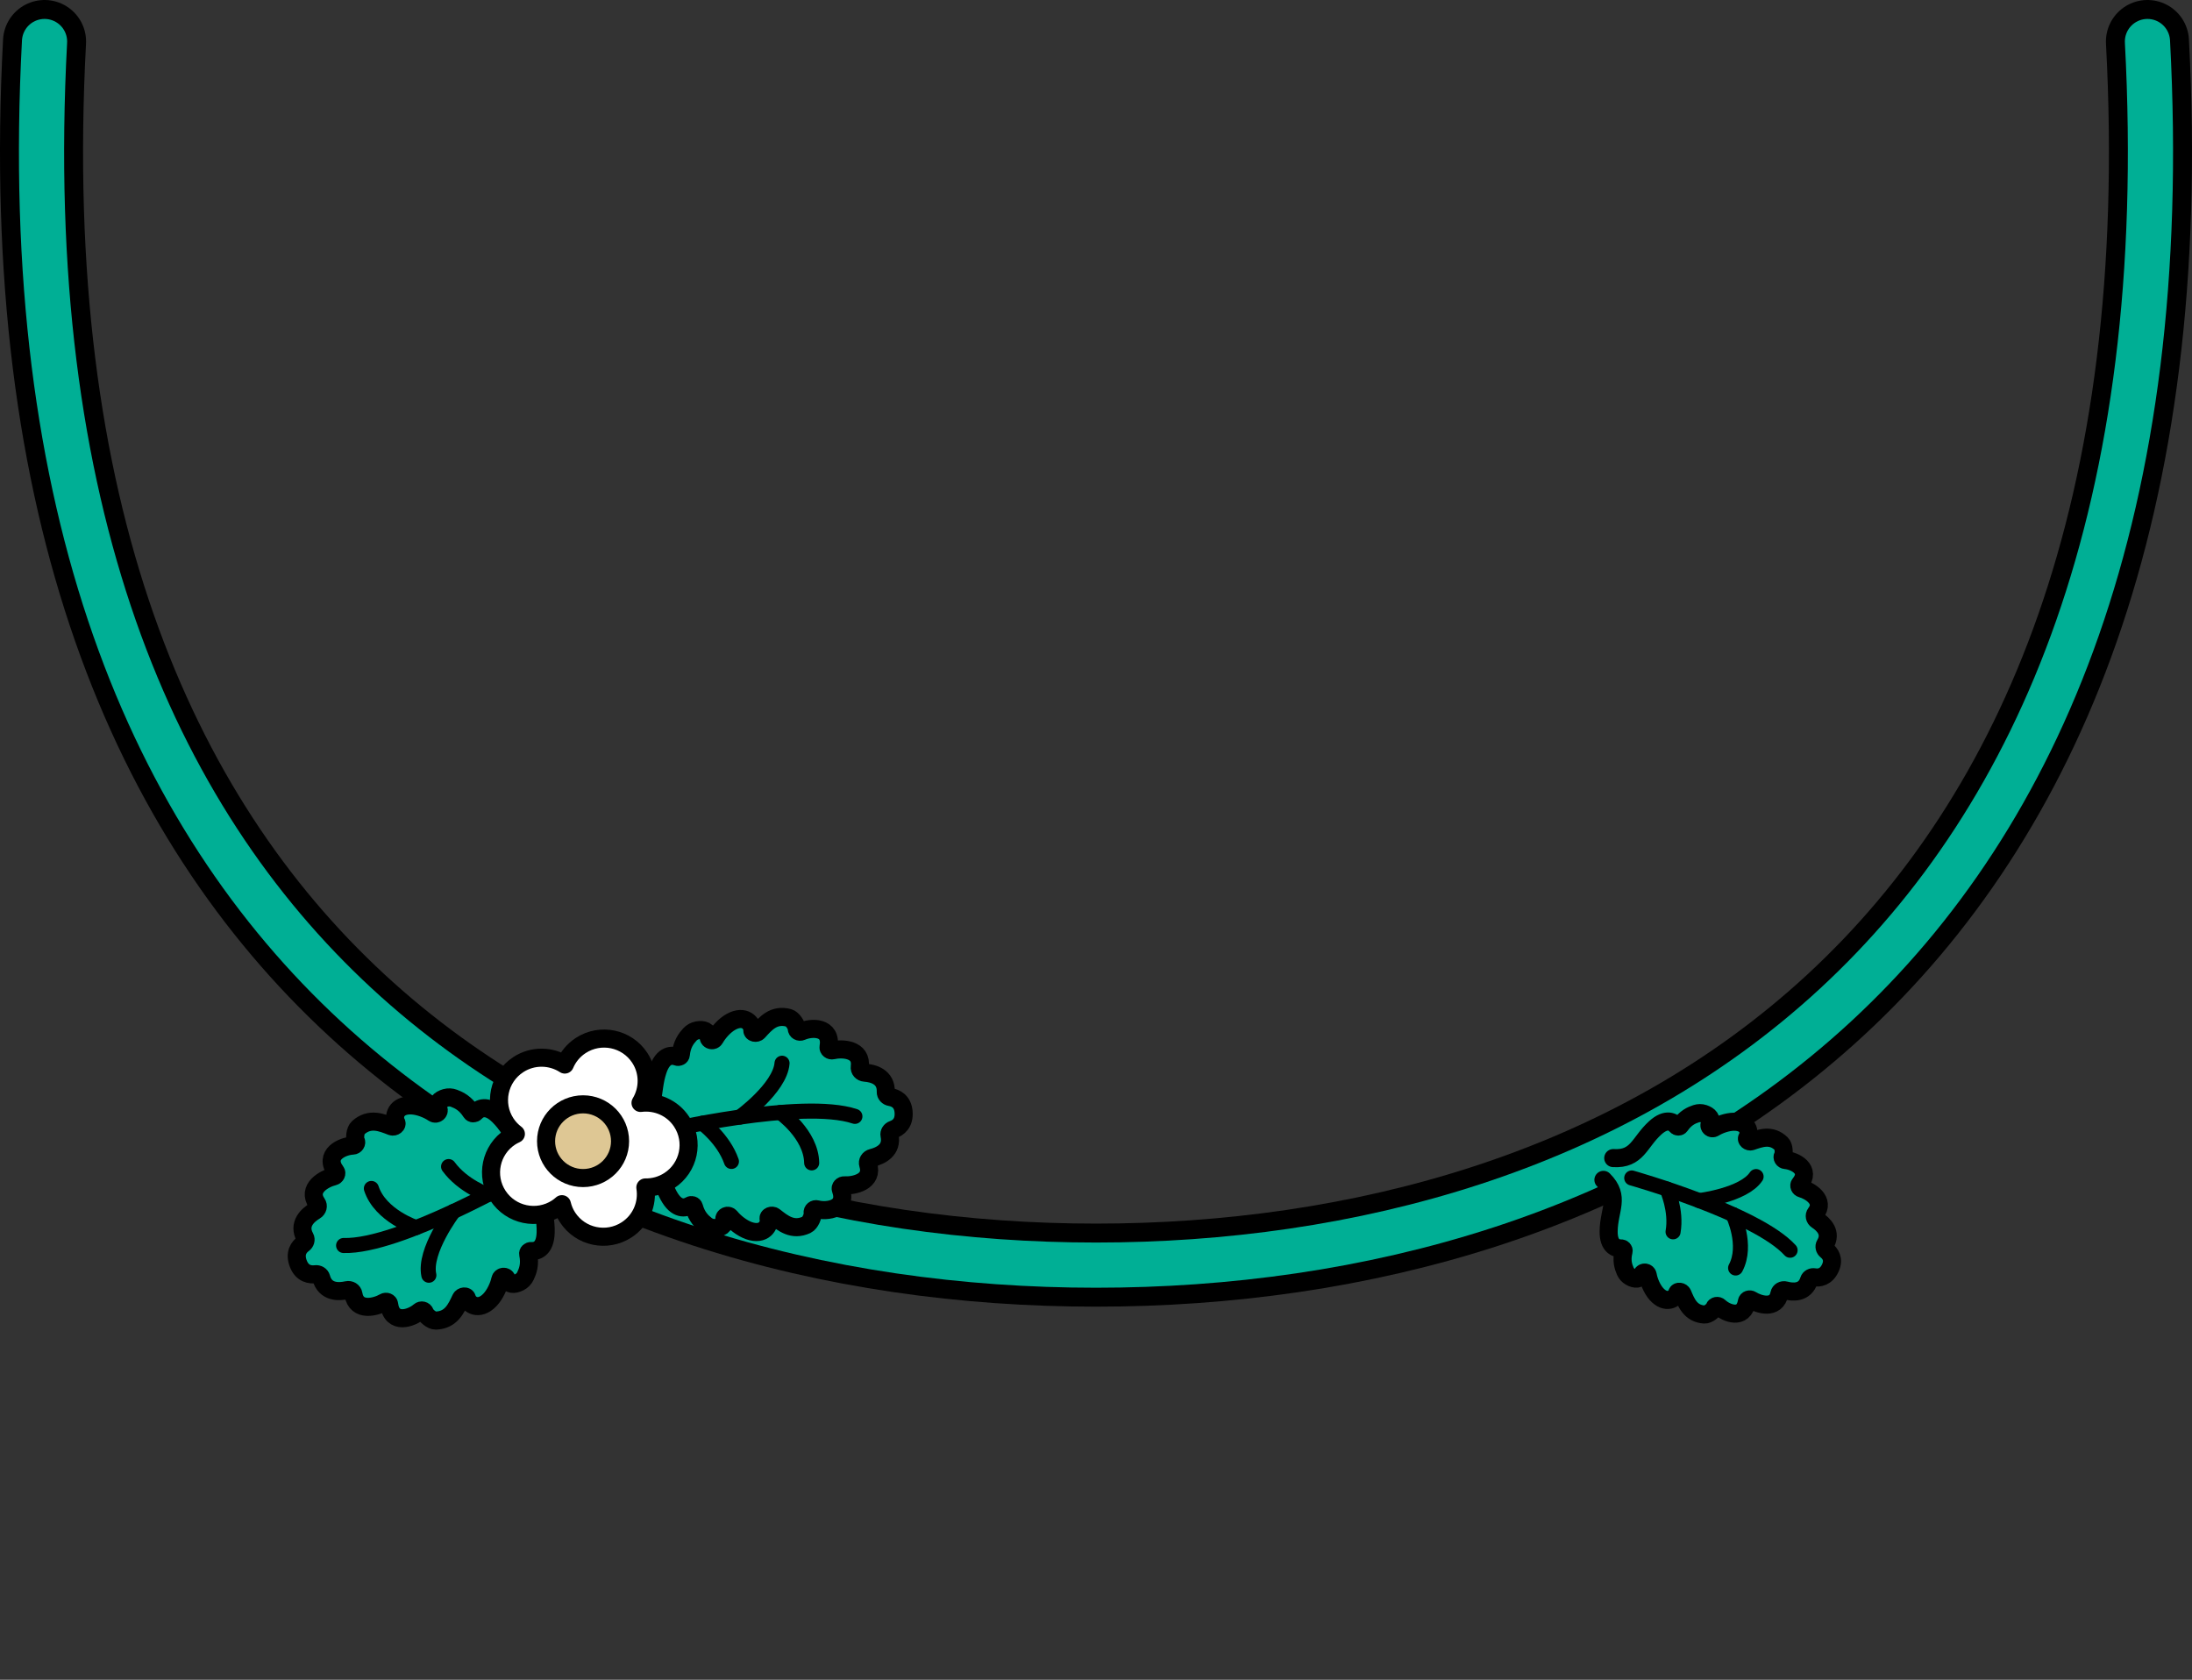
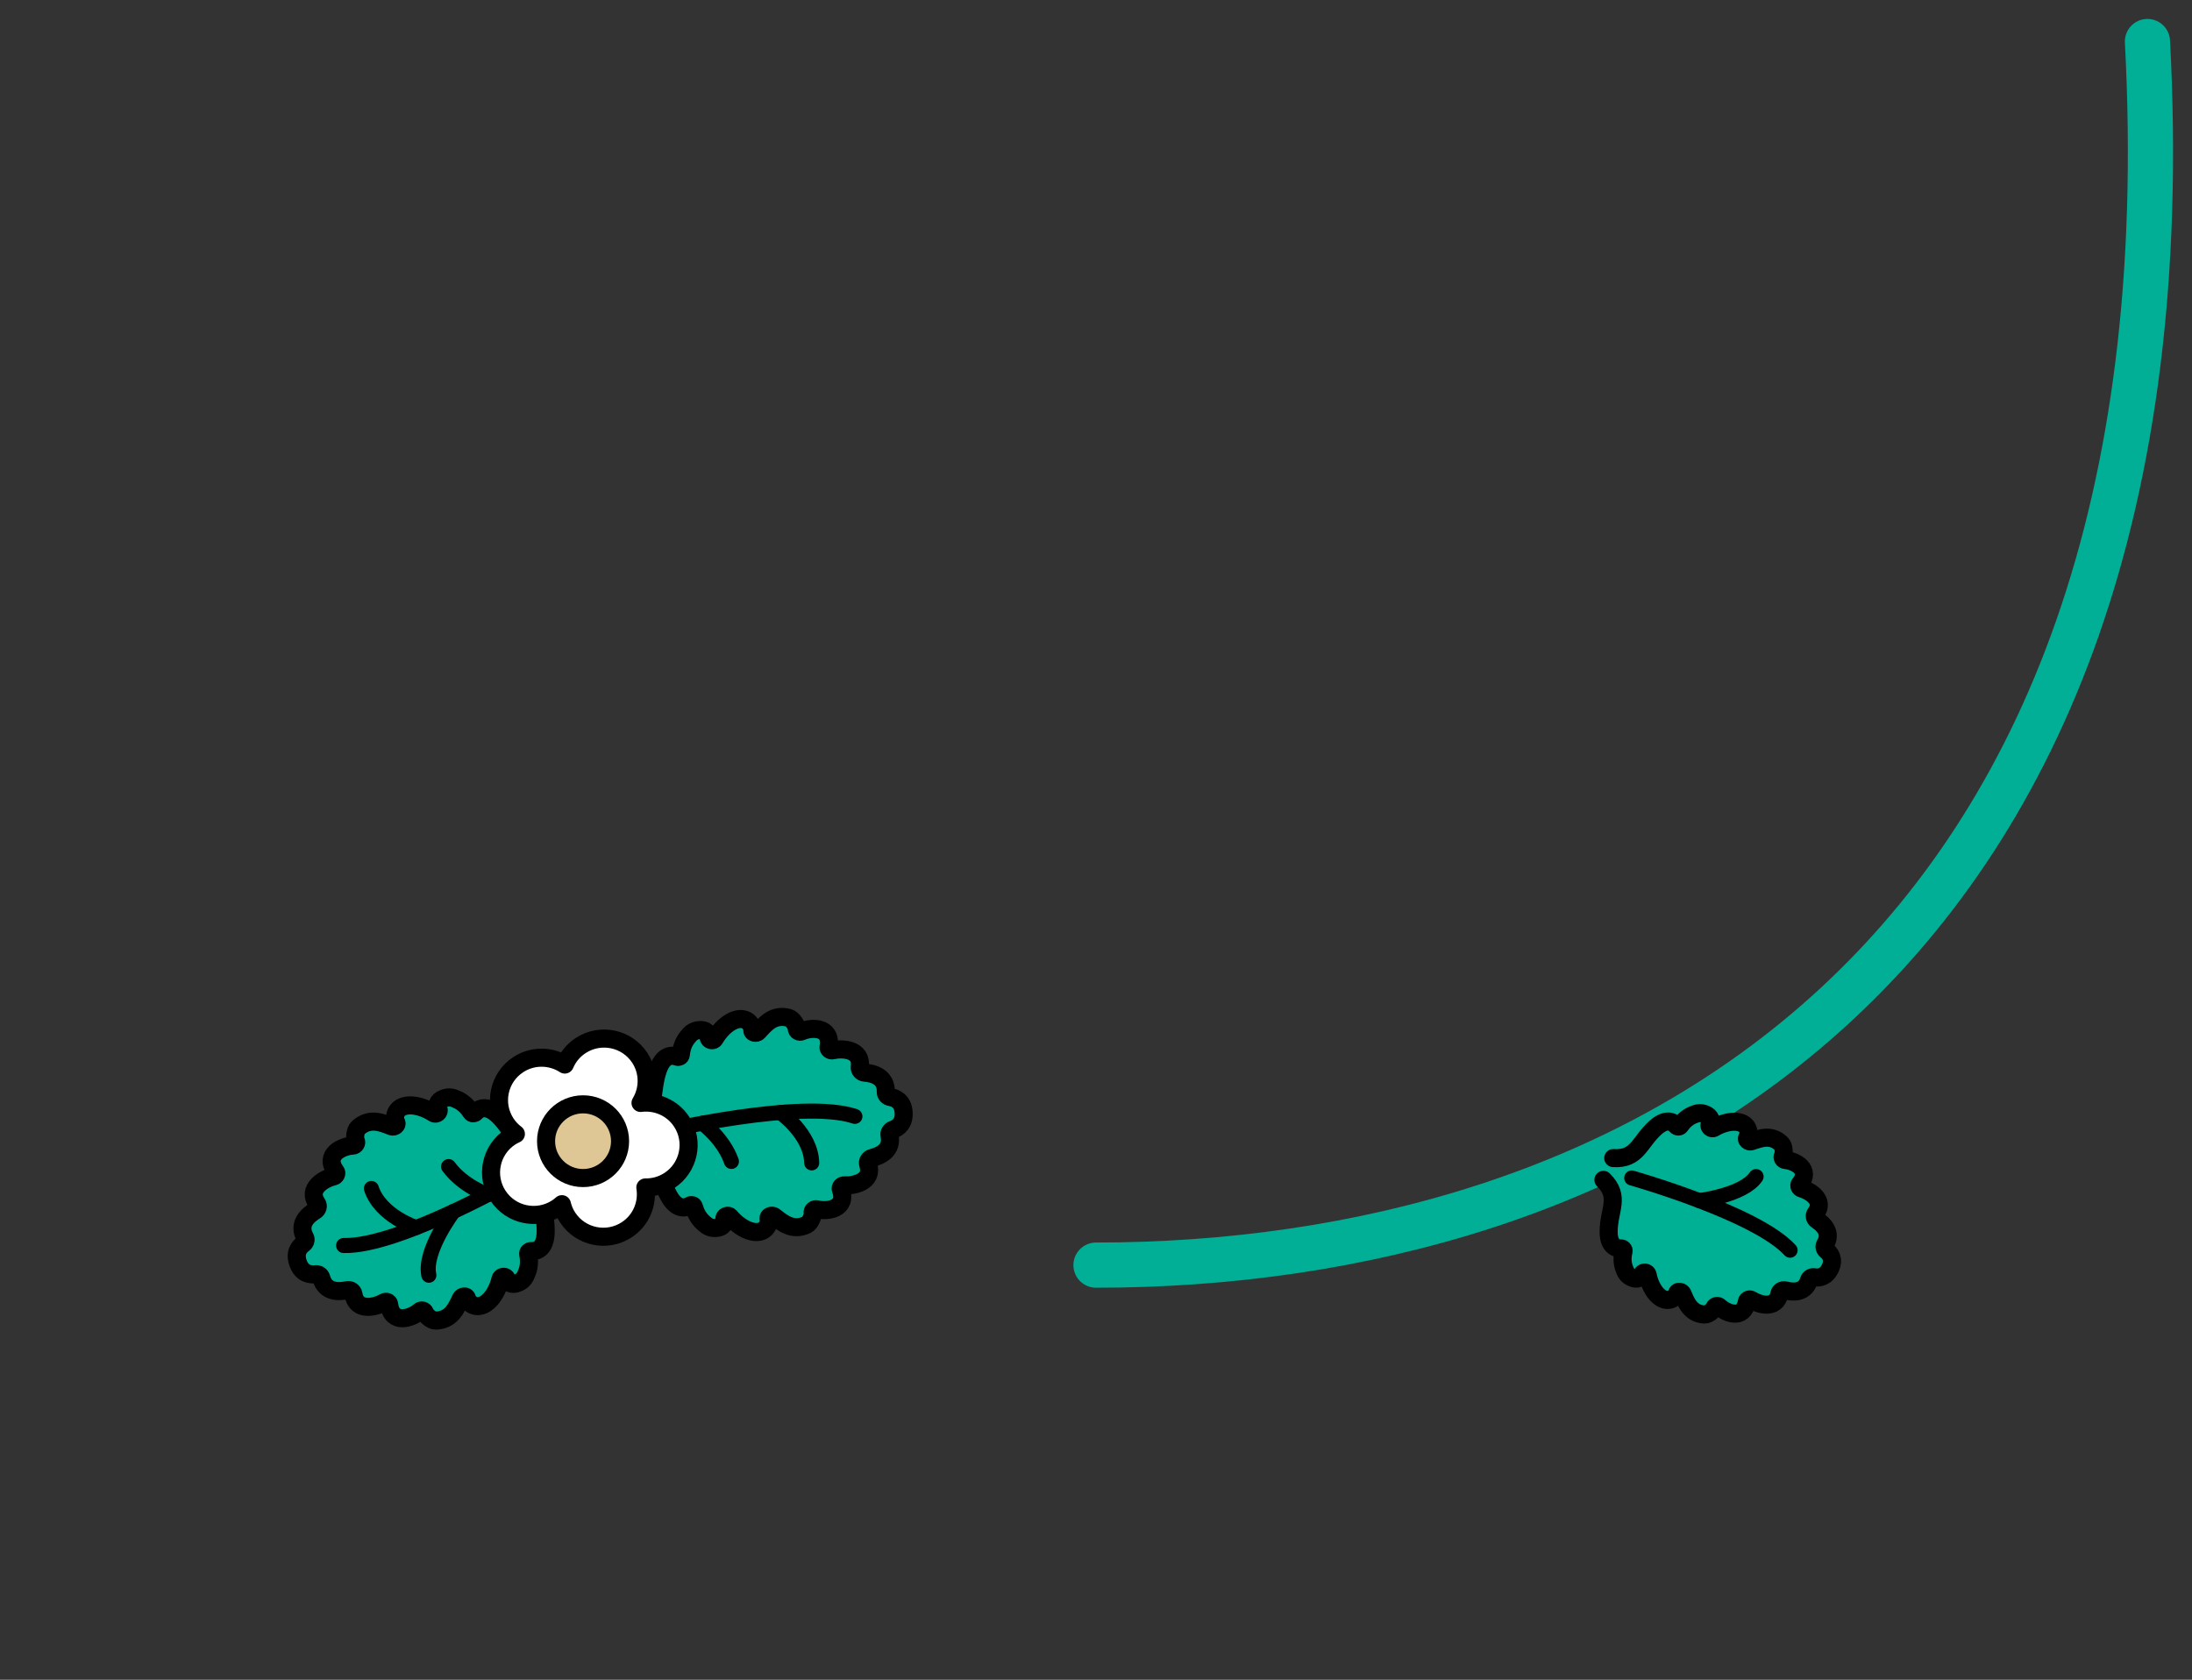
<svg xmlns="http://www.w3.org/2000/svg" id="_レイヤー_1" data-name="レイヤー 1" width="145.514" height="111.507" viewBox="0 0 145.514 111.507">
  <rect x="0" y="0" width="145.514" height="111.507" fill="#333333" stroke="none" />
  <defs>
    <style>
      .cls-1, .cls-2, .cls-3, .cls-4, .cls-5, .cls-6 {
        stroke-linecap: round;
        stroke-linejoin: round;
      }

      .cls-1, .cls-3 {
        fill: #00b095;
      }

      .cls-1, .cls-3, .cls-4, .cls-5, .cls-6 {
        stroke: #000;
      }

      .cls-2 {
        stroke: #00af95;
        stroke-width: 3px;
      }

      .cls-2, .cls-5 {
        fill: none;
      }

      .cls-3, .cls-4, .cls-6 {
        stroke-width: 1.2px;
      }

      .cls-4 {
        fill: #fff;
      }

      .cls-5 {
        stroke-width: 5.514px;
      }

      .cls-6 {
        fill: #dec794;
      }
    </style>
  </defs>
  <g>
-     <path class="cls-5" d="M142.557,2.757c3.314,62.214-35.223,81.225-69.8,81.225S-.357,64.971,2.957,2.757" />
-     <path class="cls-2" d="M142.557,2.757c3.314,62.214-35.223,81.225-69.8,81.225S-.357,64.971,2.957,2.757" />
+     <path class="cls-2" d="M142.557,2.757c3.314,62.214-35.223,81.225-69.8,81.225" />
  </g>
  <g>
    <path class="cls-3" d="M36.107,76.422c-1.785,.036-1.858-1.23-3-2.355-.8-.787-1.311-.479-1.546-.223-.079,.086-.22,.086-.28-.009-.378-.6-.806-.802-1.144-.93-.176-.067-.374-.078-.561-.024-.397,.115-.642,.353-.468,.738,.09,.2-.151,.396-.335,.27-.355-.244-.946-.487-1.447-.509-1.048-.046-1.236,.74-1.017,1.133,.086,.154-.139,.325-.308,.26-.67-.258-1.451-.6-2.22,.085-.208,.185-.247,.703-.156,.881,.07,.138-.04,.303-.204,.309-.671,.023-1.976,.59-1.129,1.726,.087,.116,.001,.287-.148,.322-.597,.138-1.804,.782-1.104,1.789,.112,.161,.055,.383-.125,.49-.471,.281-1.161,.875-.666,1.77,.079,.143,.025,.325-.116,.428-.278,.202-.612,.614-.32,1.338,.265,.656,.784,.717,1.125,.675,.176-.022,.343,.074,.386,.235,.262,.988,1.173,.944,1.709,.823,.204-.046,.399,.075,.43,.269,.191,1.21,1.51,.846,2.038,.535,.132-.078,.312-.012,.33,.131,.175,1.404,1.511,.917,2.013,.472,.122-.109,.317-.065,.362,.083,.058,.19,.445,.539,.723,.53,1.031-.034,1.359-.818,1.665-1.465,.078-.164,.359-.195,.403-.024,.114,.435,.794,.874,1.521,.12,.347-.36,.606-.942,.694-1.363,.046-.218,.356-.242,.429-.035,.141,.398,.483,.402,.85,.212,.173-.09,.308-.233,.389-.403,.155-.325,.325-.766,.183-1.46-.023-.11,.079-.207,.196-.199,.347,.024,.931-.105,.964-1.225,.047-1.6-.777-2.565,.539-3.767" />
    <path class="cls-1" d="M34.758,78.014s-8.242,4.775-11.948,4.665" />
    <path class="cls-1" d="M27.624,81.491s-2.377-.778-2.97-2.598" />
    <path class="cls-1" d="M30.1,80.422s-1.987,2.615-1.631,4.23" />
    <path class="cls-1" d="M32.363,79.31s-1.638-.575-2.584-1.87" />
  </g>
  <g>
    <path class="cls-3" d="M42.204,76.24c1.718,.483,1.418,1.715,2.183,3.122,.535,.985,1.115,.838,1.414,.661,.101-.06,.236-.019,.265,.089,.186,.683,.537,1.001,.823,1.222,.149,.115,.335,.183,.53,.185,.413,.005,.717-.152,.663-.571-.028-.217,.26-.335,.399-.161,.268,.336,.763,.74,1.235,.906,.989,.347,1.399-.35,1.304-.789-.037-.172,.227-.271,.371-.159,.565,.44,1.213,.994,2.149,.562,.253-.117,.441-.601,.407-.797-.027-.153,.127-.278,.285-.236,.649,.173,2.063,.009,1.584-1.324-.049-.136,.083-.275,.236-.265,.612,.041,1.954-.225,1.579-1.391-.06-.187,.059-.382,.263-.433,.533-.132,1.367-.501,1.155-1.501-.034-.16,.071-.318,.236-.376,.325-.113,.765-.41,.697-1.188-.062-.704-.541-.913-.88-.972-.175-.03-.307-.17-.301-.336,.038-1.021-.847-1.243-1.395-1.282-.209-.015-.36-.187-.333-.382,.17-1.213-1.198-1.247-1.794-1.102-.149,.036-.302-.079-.278-.221,.243-1.394-1.178-1.315-1.788-1.035-.149,.068-.322-.029-.322-.184,0-.199-.269-.644-.537-.716-.996-.267-1.539,.389-2.021,.919-.122,.135-.4,.082-.393-.094,.018-.449-.505-1.066-1.42-.556-.437,.244-.855,.726-1.062,1.103-.107,.196-.412,.128-.421-.091-.019-.422-.345-.525-.751-.45-.191,.036-.363,.134-.49,.273-.244,.266-.535,.639-.601,1.344-.01,.111-.136,.175-.246,.133-.326-.123-.922-.17-1.28,.892-.512,1.517-.006,2.68-1.615,3.448" />
    <path class="cls-1" d="M43.959,75.108s9.28-2.18,12.793-1.001" />
    <path class="cls-1" d="M51.8,73.848s2.047,1.434,2.083,3.346" />
-     <path class="cls-1" d="M49.119,74.154s2.664-1.926,2.796-3.574" />
    <path class="cls-1" d="M46.629,74.561s1.4,1.025,1.926,2.538" />
  </g>
  <g>
    <path class="cls-4" d="M34.408,70.671c-1.308,.851-1.676,2.598-.822,3.901,.183,.279,.408,.512,.66,.702-.125,.057-.248,.121-.367,.198-1.308,.851-1.676,2.598-.822,3.901,.854,1.303,2.607,1.67,3.915,.819,.119-.077,.227-.164,.33-.255,.074,.306,.197,.606,.38,.884,.854,1.303,2.607,1.67,3.915,.819,.967-.629,1.418-1.747,1.244-2.814,.545,.009,1.099-.139,1.59-.458,1.308-.851,1.676-2.598,.822-3.901-.613-.936-1.689-1.385-2.732-1.252,.542-.897,.562-2.06-.051-2.995-.854-1.303-2.607-1.67-3.915-.819-.491,.319-.849,.765-1.061,1.266-.91-.588-2.119-.626-3.086,.003Z" />
    <ellipse class="cls-6" cx="38.706" cy="75.755" rx="2.456" ry="2.447" />
  </g>
  <g>
    <path class="cls-3" d="M106.442,78.322c1.14,1.13,.362,1.969,.346,3.411-.012,1.009,.509,1.146,.823,1.138,.106-.003,.194,.088,.169,.186-.154,.619-.017,1.023,.111,1.321,.067,.156,.183,.29,.335,.377,.323,.185,.631,.193,.773-.16,.074-.183,.352-.15,.385,.048,.063,.382,.275,.916,.574,1.253,.626,.705,1.255,.335,1.373-.052,.046-.152,.298-.114,.362,.037,.252,.594,.518,1.312,1.445,1.38,.25,.018,.612-.281,.671-.45,.046-.132,.223-.164,.329-.062,.435,.419,1.62,.907,1.829-.351,.021-.128,.186-.18,.302-.106,.464,.299,1.638,.675,1.855-.407,.035-.173,.215-.275,.397-.226,.478,.129,1.296,.202,1.569-.678,.044-.141,.196-.22,.351-.193,.305,.053,.782,.011,1.071-.631,.261-.581-.024-.955-.265-1.149-.124-.1-.167-.268-.089-.396,.479-.788-.12-1.348-.534-1.618-.158-.103-.201-.305-.094-.446,.667-.881-.395-1.504-.928-1.651-.133-.037-.204-.194-.121-.295,.804-.992-.349-1.55-.953-1.595-.147-.011-.241-.164-.172-.286,.088-.156,.072-.625-.108-.798-.667-.645-1.383-.366-1.995-.158-.155,.053-.351-.11-.268-.245,.212-.345,.071-1.06-.874-1.057-.452,.001-.993,.198-1.321,.405-.17,.107-.38-.079-.292-.255,.171-.34-.041-.564-.394-.682-.166-.055-.345-.053-.506,0-.309,.103-.702,.269-1.064,.795-.057,.083-.184,.078-.252-.002-.202-.239-.651-.536-1.4,.144-1.07,.971-1.183,2.107-2.788,2.009" />
    <path class="cls-1" d="M108.322,78.197s8.265,2.334,10.512,4.796" />
-     <path class="cls-1" d="M115.048,80.628s.981,2.022,.169,3.544" />
    <path class="cls-1" d="M112.804,79.698s2.944-.354,3.772-1.594" />
-     <path class="cls-1" d="M110.664,78.932s.651,1.418,.401,2.839" />
  </g>
</svg>